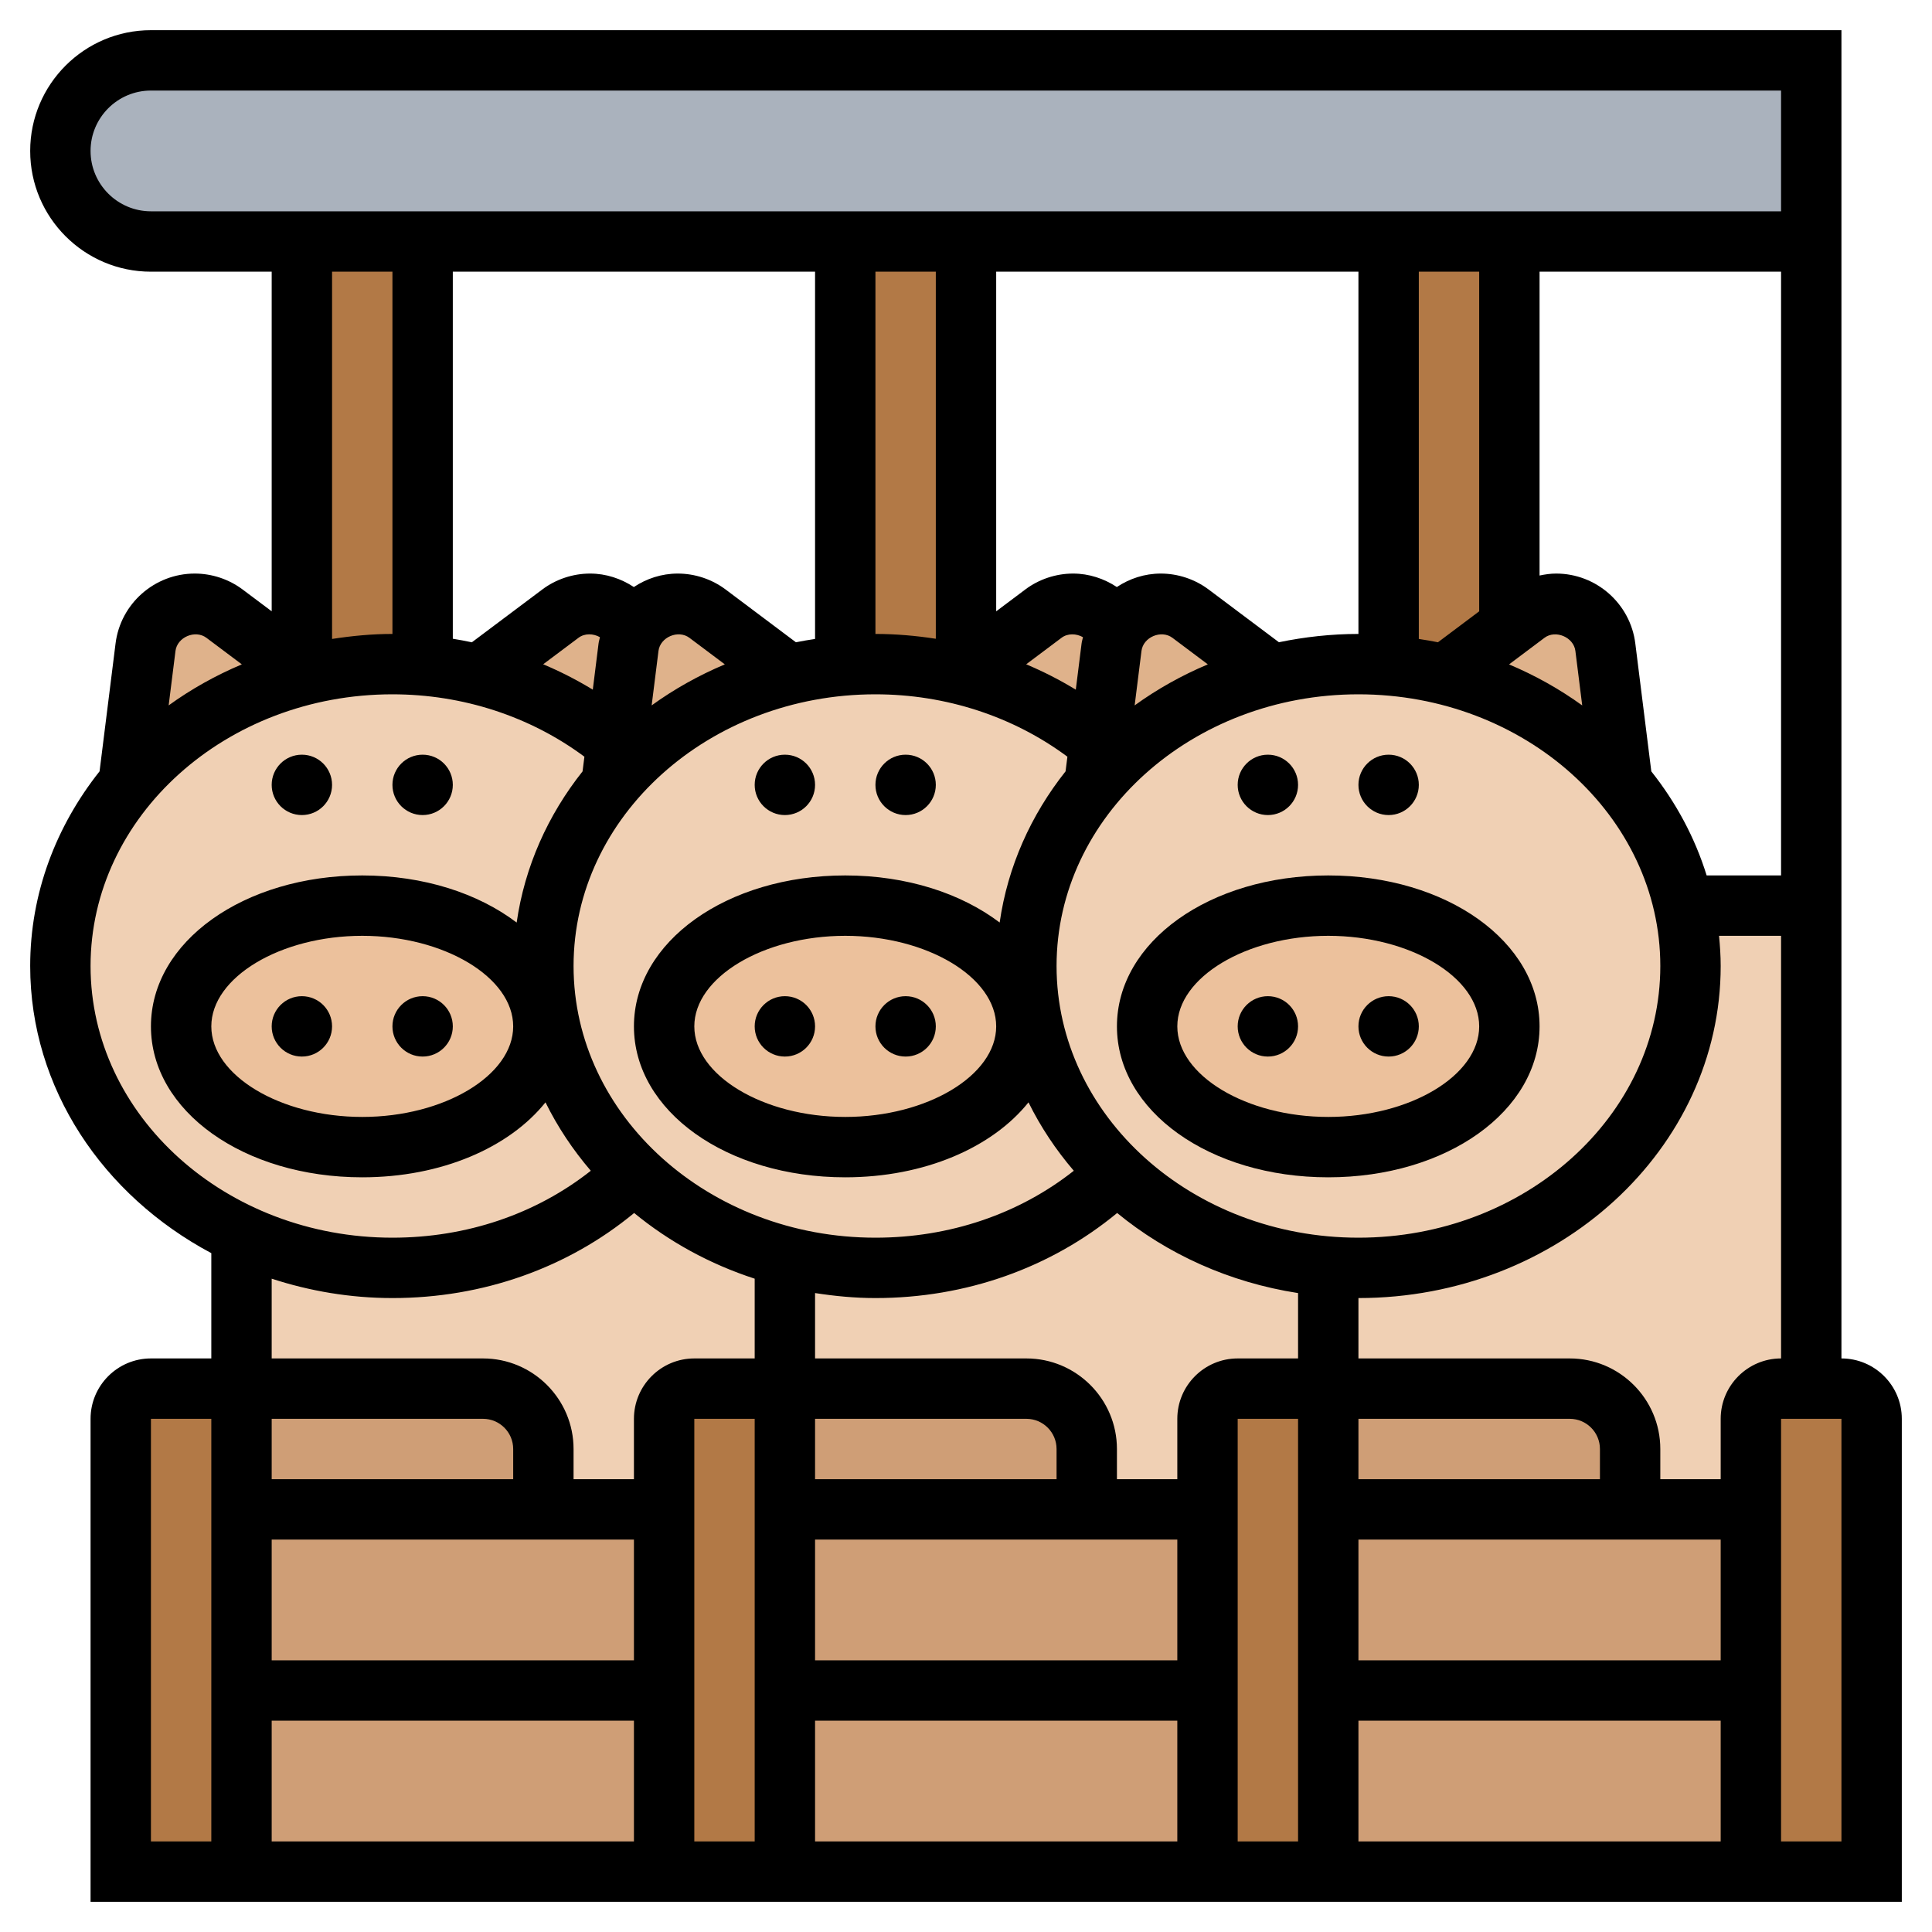
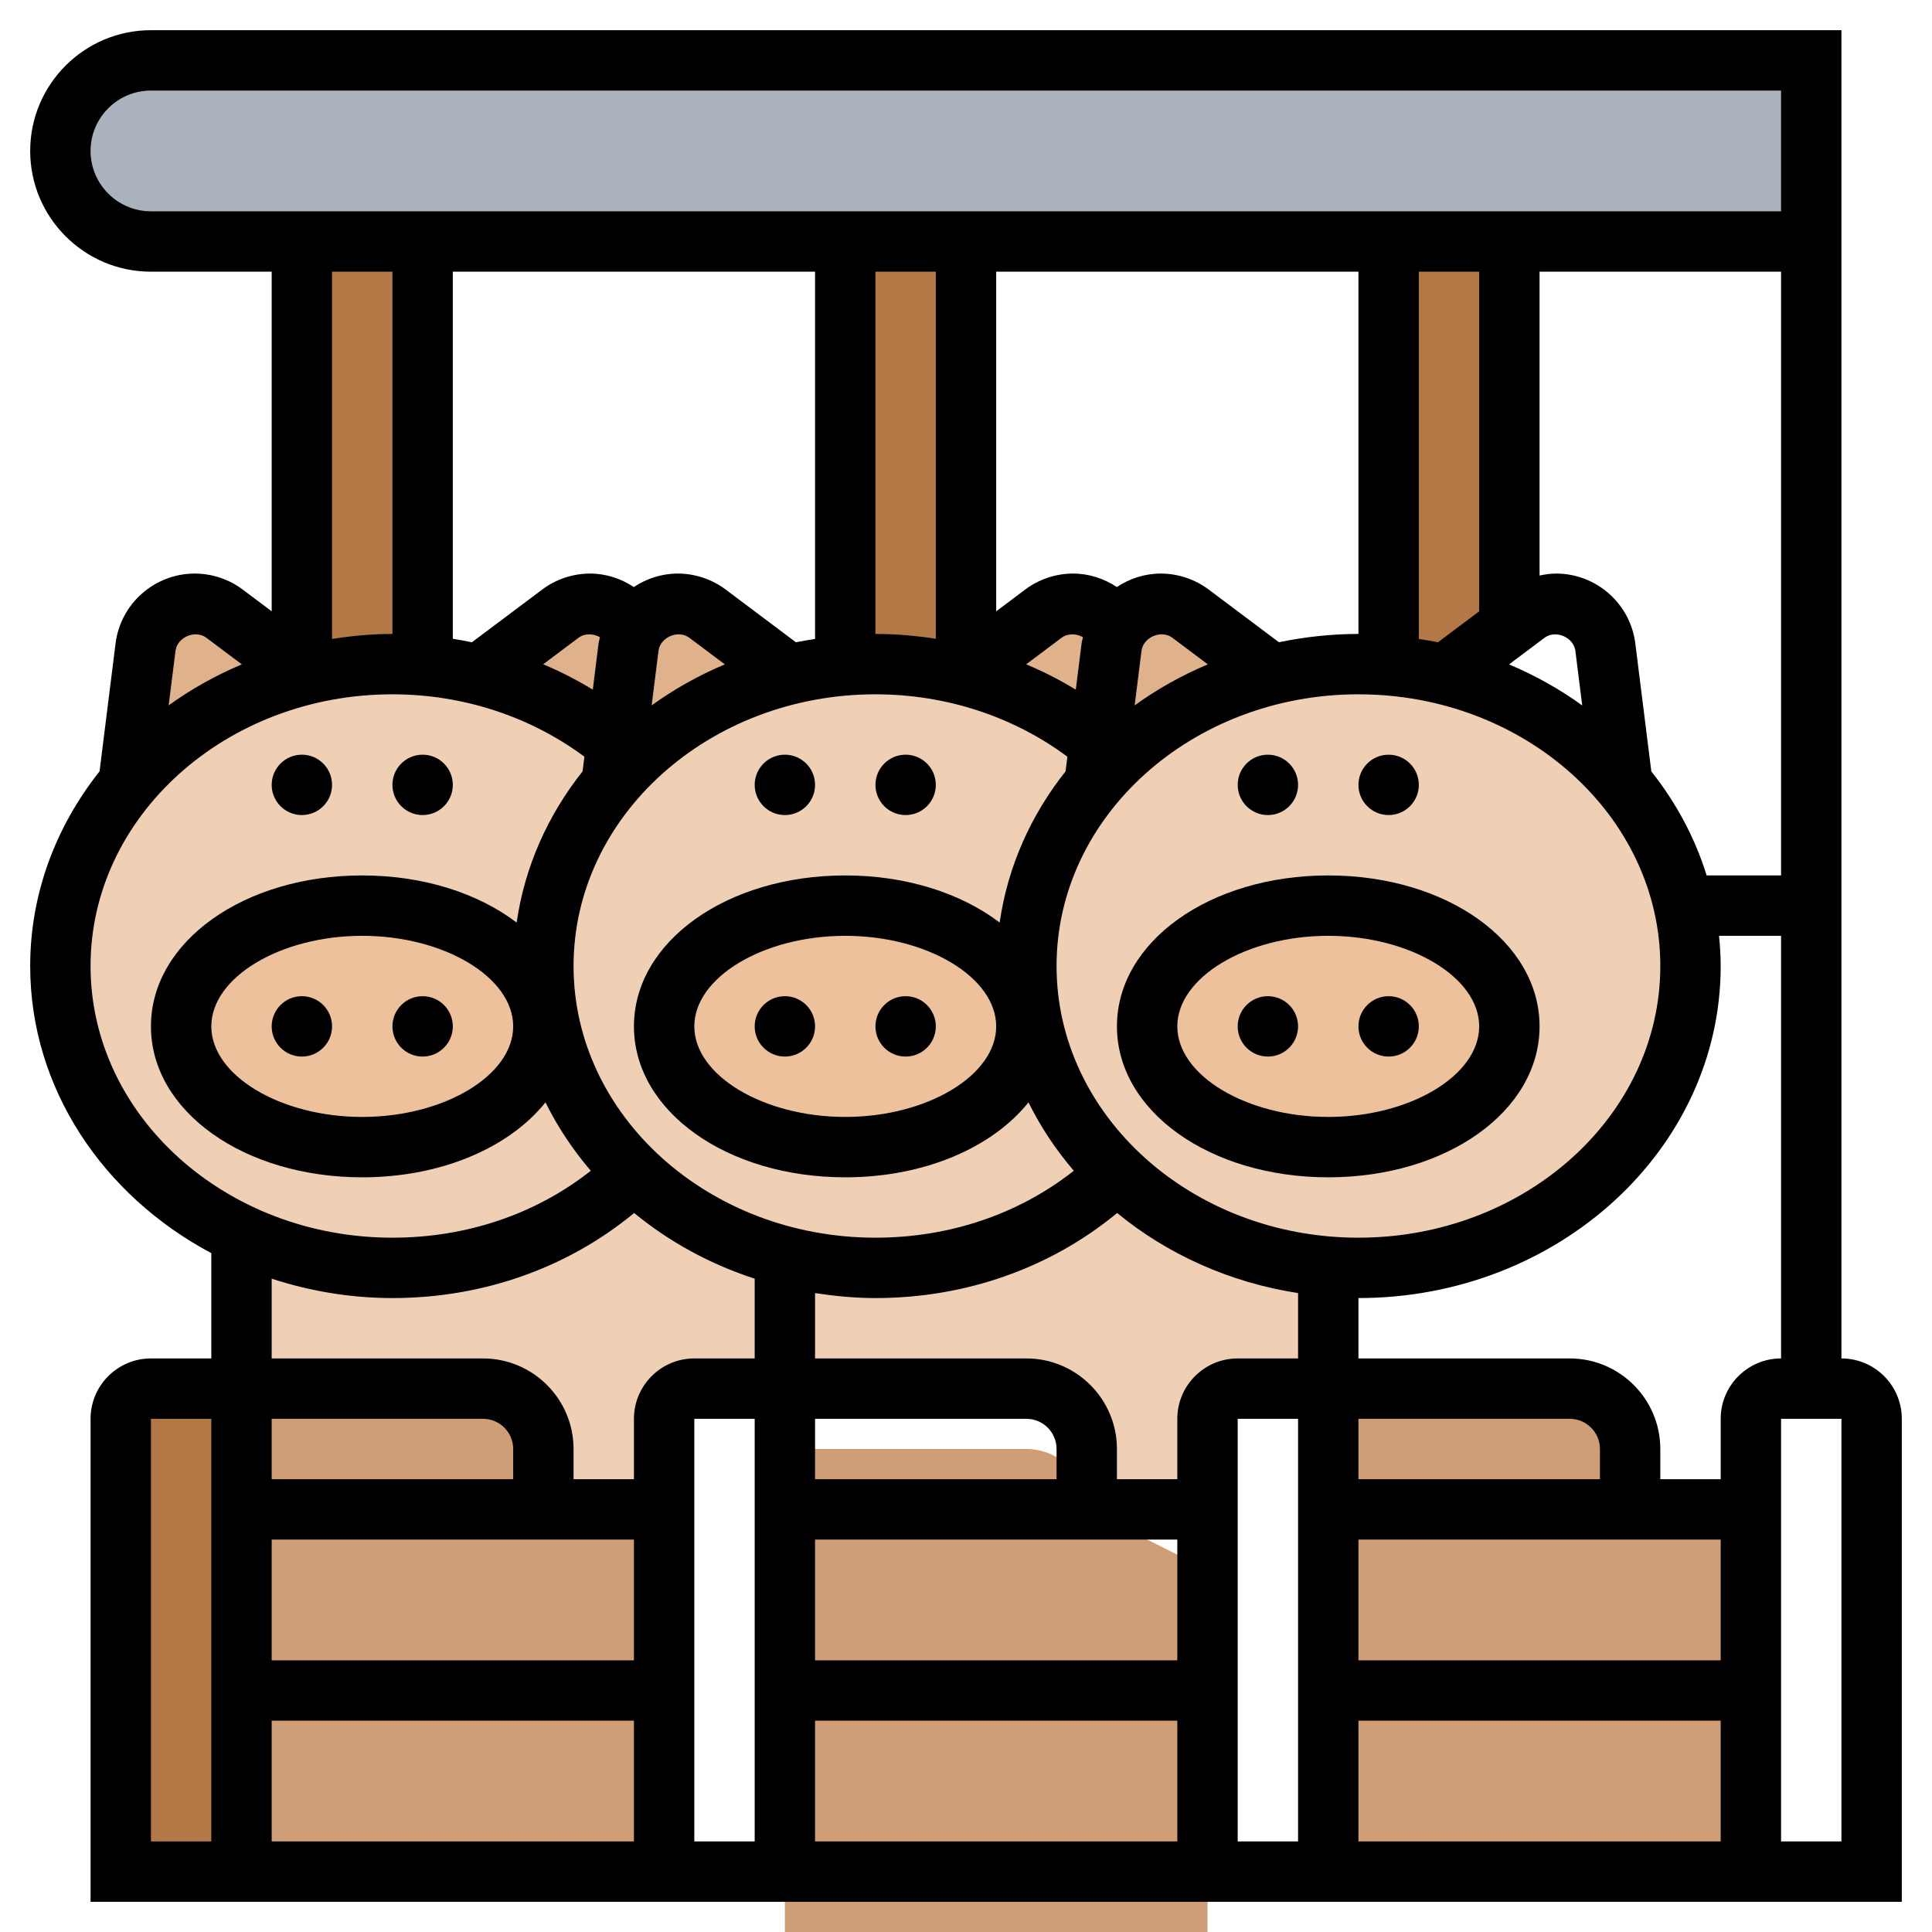
<svg xmlns="http://www.w3.org/2000/svg" id="_x33_0" enable-background="new 0 0 64 64" height="512" viewBox="0 0 64 64" width="512">
  <g>
    <g>
      <g>
        <path d="m60 2v6h-10-4-14-4-14-4-5c-1.66 0-3-1.34-3-3 0-.83.34-1.58.88-2.12s1.29-.88 2.12-.88z" fill="#aab2bd" />
      </g>
      <g>
-         <path d="m62 47v15h-4v-6-6-3c0-.55.45-1 1-1h1 1c.55 0 1 .45 1 1z" fill="#b27946" />
-       </g>
+         </g>
      <g>
-         <path d="m60 30v16h-1c-.55 0-1 .45-1 1v3h-4v-2c0-1.1-.9-2-2-2h-8v-4.04c.33.03.66.04 1 .04 6.08 0 11-4.48 11-10 0-.69-.08-1.36-.22-2z" fill="#f0d0b4" />
-       </g>
+         </g>
      <g>
        <path d="m55.78 30c.14.64.22 1.31.22 2 0 5.52-4.92 10-11 10-.34 0-.67-.01-1-.04-2.75-.23-5.21-1.37-7-3.1-1.86-1.79-3-4.21-3-6.86 0-2.28.84-4.39 2.26-6.07 1.45-1.72 3.5-3.01 5.87-3.58.91-.23 1.88-.35 2.87-.35.34 0 .67.01 1 .04.64.05 1.27.16 1.87.31 2.37.57 4.42 1.86 5.87 3.58.99 1.17 1.7 2.56 2.04 4.07z" fill="#f0d0b4" />
      </g>
      <g>
        <path d="m54 50v-2c0-1.1-.9-2-2-2h-8v16h14v-12z" fill="#cf9e76" />
      </g>
      <g>
-         <path d="m36 50v-2c0-1.1-.9-2-2-2h-8v16h14v-12z" fill="#cf9e76" />
+         <path d="m36 50c0-1.1-.9-2-2-2h-8v16h14v-12z" fill="#cf9e76" />
      </g>
      <g>
        <path d="m18 50v-2c0-1.1-.9-2-2-2h-8v16h14v-12z" fill="#cf9e76" />
      </g>
      <g>
-         <path d="m50 20.75.56-.42c.29-.21.63-.33.99-.33.83 0 1.53.62 1.63 1.44l.56 4.49c-1.45-1.72-3.5-3.01-5.87-3.58v-.01z" fill="#dfb28b" />
-       </g>
+         </g>
      <g>
        <path d="m50 8v12.75l-2.13 1.59v.01c-.6-.15-1.23-.26-1.87-.31v-.04-14z" fill="#b27946" />
      </g>
      <g>
        <ellipse cx="44" cy="34" fill="#ecc19c" rx="6" ry="4" />
      </g>
      <g>
-         <path d="m44 56v6h-4v-6-6-3c0-.55.45-1 1-1h3v4z" fill="#b27946" />
-       </g>
+         </g>
      <g>
        <path d="m44 41.96v4.04h-3c-.55 0-1 .45-1 1v3h-4v-2c0-1.1-.9-2-2-2h-8v-4.38c.95.25 1.96.38 3 .38 3.15 0 5.99-1.21 8-3.14 1.79 1.73 4.25 2.87 7 3.1z" fill="#f0d0b4" />
      </g>
      <g>
        <path d="m42.13 22.34v.01c-2.37.57-4.42 1.86-5.87 3.58l.16-1.31.4-3.18c.02-.2.09-.4.18-.57.28-.52.83-.87 1.45-.87.36 0 .7.12.99.33z" fill="#dfb28b" />
      </g>
      <g>
        <path d="m37 20.87c-.09.17-.16.37-.18.57l-.4 3.18c-1.27-1.06-2.83-1.86-4.55-2.28l.25-.18 2.44-1.83c.29-.21.63-.33.99-.33.62 0 1.17.35 1.45.87z" fill="#dfb28b" />
      </g>
      <g>
        <path d="m36.42 24.62-.16 1.31c-1.42 1.68-2.26 3.79-2.26 6.07 0 2.65 1.14 5.07 3 6.86-2.01 1.93-4.85 3.14-8 3.14-1.04 0-2.05-.13-3-.38-1.94-.5-3.66-1.47-5-2.76-1.86-1.79-3-4.21-3-6.86 0-2.28.84-4.39 2.26-6.07 1.45-1.72 3.5-3.01 5.87-3.58.6-.15 1.23-.26 1.87-.31.33-.03.66-.04 1-.04.99 0 1.96.12 2.87.34 1.72.42 3.28 1.22 4.55 2.28z" fill="#f0d0b4" />
      </g>
      <g>
        <ellipse cx="28" cy="34" fill="#ecc19c" rx="6" ry="4" />
      </g>
      <g>
        <path d="m32 22 .12.16-.25.18c-.91-.22-1.88-.34-2.87-.34-.34 0-.67.01-1 .04v-.04-14h4z" fill="#b27946" />
      </g>
      <g>
        <path d="m26.13 22.34v.01c-2.37.57-4.42 1.86-5.87 3.58l.17-1.33.39-3.16c.02-.2.09-.4.18-.57.28-.52.83-.87 1.45-.87.36 0 .7.12.99.33z" fill="#dfb28b" />
      </g>
      <g>
-         <path d="m26 56v6h-4v-6-6-3c0-.55.45-1 1-1h3v4z" fill="#b27946" />
-       </g>
+         </g>
      <g>
        <path d="m26 41.62v4.38h-3c-.55 0-1 .45-1 1v3h-4v-2c0-1.1-.9-2-2-2h-8v-5.09c1.5.7 3.2 1.09 5 1.09 3.15 0 5.99-1.21 8-3.14 1.34 1.29 3.06 2.26 5 2.76z" fill="#f0d0b4" />
      </g>
      <g>
        <path d="m21 20.87c-.09.17-.16.37-.18.57l-.39 3.16h-.03c-1.28-1.05-2.82-1.84-4.53-2.26l2.69-2.01c.29-.21.63-.33.99-.33.62 0 1.17.35 1.45.87z" fill="#dfb28b" />
      </g>
      <g>
        <path d="m20.43 24.6-.17 1.33c-1.42 1.68-2.26 3.79-2.26 6.07 0 2.65 1.14 5.07 3 6.86-2.01 1.93-4.85 3.14-8 3.14-1.8 0-3.5-.39-5-1.09-3.56-1.66-6-5.03-6-8.91 0-2.28.84-4.39 2.26-6.07 1.45-1.72 3.5-3.01 5.87-3.58.91-.23 1.88-.35 2.87-.35.34 0 .67.01 1 .04.64.05 1.27.15 1.87.3 1.71.42 3.25 1.21 4.53 2.26z" fill="#f0d0b4" />
      </g>
      <g>
        <ellipse cx="12" cy="34" fill="#ecc19c" rx="6" ry="4" />
      </g>
      <g>
        <path d="m14 22v.04c-.33-.03-.66-.04-1-.04-.99 0-1.96.12-2.87.35v-.01l-.25-.18.12-.16v-14h4z" fill="#b27946" />
      </g>
      <g>
        <path d="m10.13 22.34v.01c-2.37.57-4.42 1.86-5.87 3.58l.56-4.49c.1-.82.8-1.44 1.63-1.44.36 0 .7.12.99.33l2.44 1.83z" fill="#dfb28b" />
      </g>
      <g>
        <path d="m8 56v6h-4v-15c0-.55.45-1 1-1h3v4z" fill="#b27946" />
      </g>
    </g>
    <g>
      <path d="m61 45v-44h-56c-2.206 0-4 1.794-4 4s1.794 4 4 4h4v11.25l-.96-.72c-.454-.342-1.019-.53-1.588-.53-1.331 0-2.46.996-2.624 2.316l-.53 4.236c-1.439 1.815-2.298 4.039-2.298 6.448 0 4.061 2.419 7.606 6 9.512v3.488h-2c-1.103 0-2 .897-2 2v16h60v-16c0-1.103-.897-2-2-2zm-4 2v2h-2v-1c0-1.654-1.346-3-3-3h-7v-2c6.617 0 12-4.935 12-11 0-.338-.023-.67-.055-1h2.055v14c-1.103 0-2 .897-2 2zm-36 8h-12v-4h12zm-4-6h-8v-2h7c.552 0 1 .448 1 1zm-8 8h12v4h-12zm10-25c0-4.962 4.486-9 10-9 2.336 0 4.569.736 6.359 2.067l-.061.485c-1.147 1.446-1.917 3.153-2.183 5.008-1.269-.963-3.074-1.56-5.115-1.56-3.925 0-7 2.196-7 5s3.075 5 7 5c2.63 0 4.873-.989 6.07-2.483.401.813.906 1.572 1.501 2.266-1.818 1.435-4.116 2.217-6.571 2.217-5.514 0-10-4.037-10-9zm8-23v12.166c-.213.033-.425.067-.634.11l-2.326-1.746c-.454-.342-1.019-.53-1.588-.53-.536 0-1.035.167-1.455.446-.424-.279-.921-.446-1.449-.446-.569 0-1.134.188-1.586.529l-2.331 1.748c-.209-.043-.419-.085-.631-.118v-12.159zm32 20h-2.465c-.389-1.256-1.016-2.417-1.833-3.447l-.53-4.236c-.164-1.321-1.293-2.317-2.624-2.317-.185 0-.368.027-.548.065v-10.065h8zm-6 20h-8v-2h7c.552 0 1 .448 1 1zm-18-17c0-4.962 4.486-9 10-9s10 4.038 10 9c0 4.963-4.486 9-10 9s-10-4.037-10-9zm3.839-10.871 1.172.879c-.869.366-1.682.822-2.424 1.359l.226-1.803c.056-.459.655-.713 1.026-.435zm-3.202 1.717c-.526-.32-1.074-.601-1.644-.84l1.171-.878c.205-.155.492-.144.711-.02-.015.07-.037.136-.046.208zm15.526-1.718c.365-.275.968-.022 1.024.437l.226 1.803c-.743-.537-1.555-.993-2.424-1.359zm-2.163-.877-1.366 1.025c-.209-.043-.421-.077-.634-.11v-12.166h2zm-4 .749c-.906 0-1.785.1-2.634.275l-2.326-1.745c-.454-.342-1.019-.53-1.588-.53-.536 0-1.035.167-1.455.446-.424-.279-.921-.446-1.449-.446-.569 0-1.134.188-1.586.529l-.962.722v-11.251h12zm-14 .16c-.657-.101-1.324-.16-2-.16v-12h2zm-8.161-.031 1.172.879c-.869.366-1.682.822-2.424 1.359l.226-1.803c.057-.459.654-.713 1.026-.435zm-3.676-.001c.205-.155.492-.145.711-.02-.014.07-.037.136-.046.208l-.191 1.53c-.525-.32-1.074-.602-1.644-.841zm13.837 12.872c0 1.626-2.29 3-5 3s-5-1.374-5-3 2.29-3 5-3 5 1.374 5 3zm-4 9c3 0 5.805-1 8.007-2.818 1.652 1.358 3.712 2.3 5.993 2.653v2.165h-2c-1.103 0-2 .897-2 2v2h-2v-1c0-1.654-1.346-3-3-3h-7v-2.166c.652.101 1.317.166 2 .166zm10 12h-12v-4h12zm-4-6h-8v-2h7c.552 0 1 .448 1 1zm-10 12h-2v-14h2zm2-4h12v4h-12zm14-10h2v14h-2zm4 4h12v4h-12zm-42-46c0-1.103.897-2 2-2h54v4h-54c-1.103 0-2-.897-2-2zm10 4v12c-.683 0-1.348.065-2 .166v-12.166zm-6.161 12.129 1.172.879c-.869.366-1.682.822-2.424 1.359l.226-1.803c.057-.459.655-.713 1.026-.435zm-3.839 10.871c0-4.962 4.486-9 10-9 2.335 0 4.569.736 6.359 2.067l-.061.486c-1.147 1.446-1.917 3.153-2.183 5.008-1.269-.964-3.074-1.561-5.115-1.561-3.925 0-7 2.196-7 5s3.075 5 7 5c2.63 0 4.873-.989 6.07-2.483.401.813.906 1.572 1.501 2.266-1.818 1.435-4.116 2.217-6.571 2.217-5.514 0-10-4.037-10-9zm14 2c0 1.626-2.29 3-5 3s-5-1.374-5-3 2.29-3 5-3 5 1.374 5 3zm-4 9c3 0 5.805-1 8.007-2.818 1.153.948 2.504 1.692 3.993 2.176v2.642h-2c-1.103 0-2 .897-2 2v2h-2v-1c0-1.654-1.346-3-3-3h-7v-2.642c1.253.408 2.596.642 4 .642zm-8 4h2v14h-2zm40 14v-4h12v4zm16 0h-2v-14h2z" />
      <circle cx="10" cy="34" r="1" />
      <circle cx="14" cy="34" r="1" />
      <circle cx="14" cy="26" r="1" />
      <circle cx="10" cy="26" r="1" />
      <circle cx="26" cy="34" r="1" />
      <circle cx="30" cy="34" r="1" />
      <circle cx="30" cy="26" r="1" />
      <circle cx="26" cy="26" r="1" />
      <circle cx="42" cy="34" r="1" />
      <circle cx="46" cy="34" r="1" />
      <path d="m51 34c0-2.804-3.075-5-7-5s-7 2.196-7 5 3.075 5 7 5 7-2.196 7-5zm-7 3c-2.71 0-5-1.374-5-3s2.29-3 5-3 5 1.374 5 3-2.29 3-5 3z" />
      <circle cx="46" cy="26" r="1" />
      <circle cx="42" cy="26" r="1" />
    </g>
  </g>
</svg>